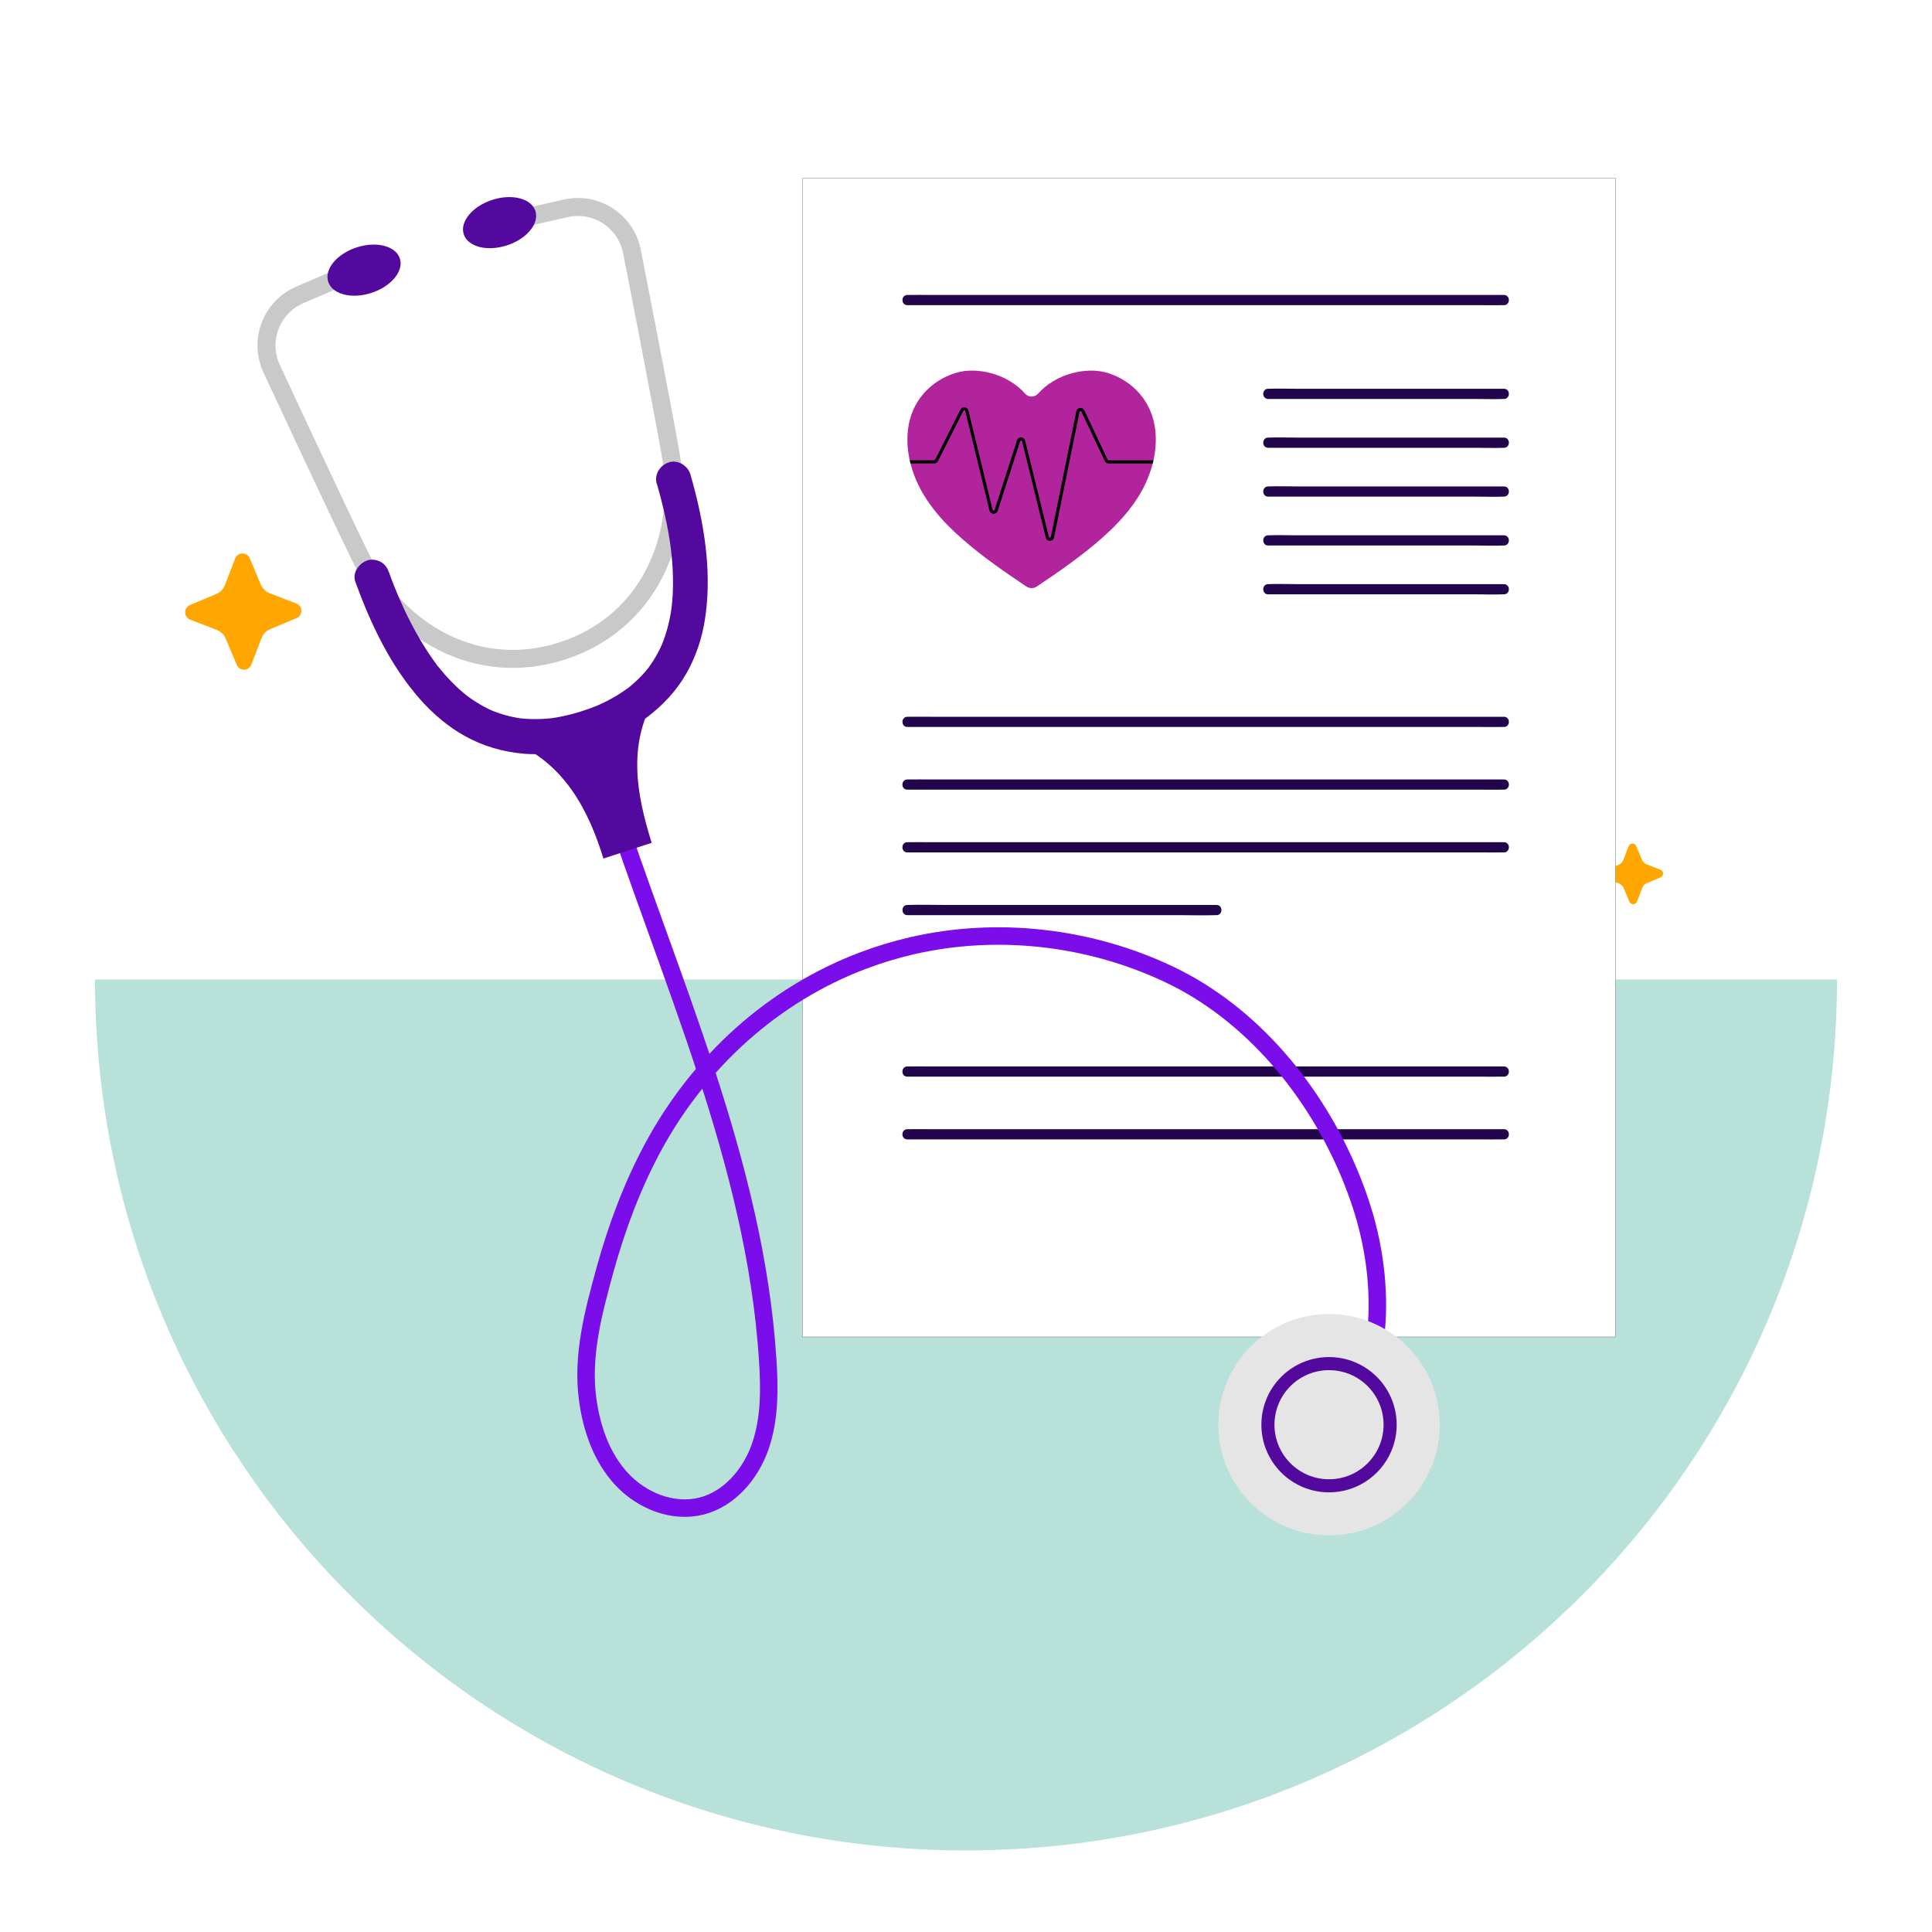
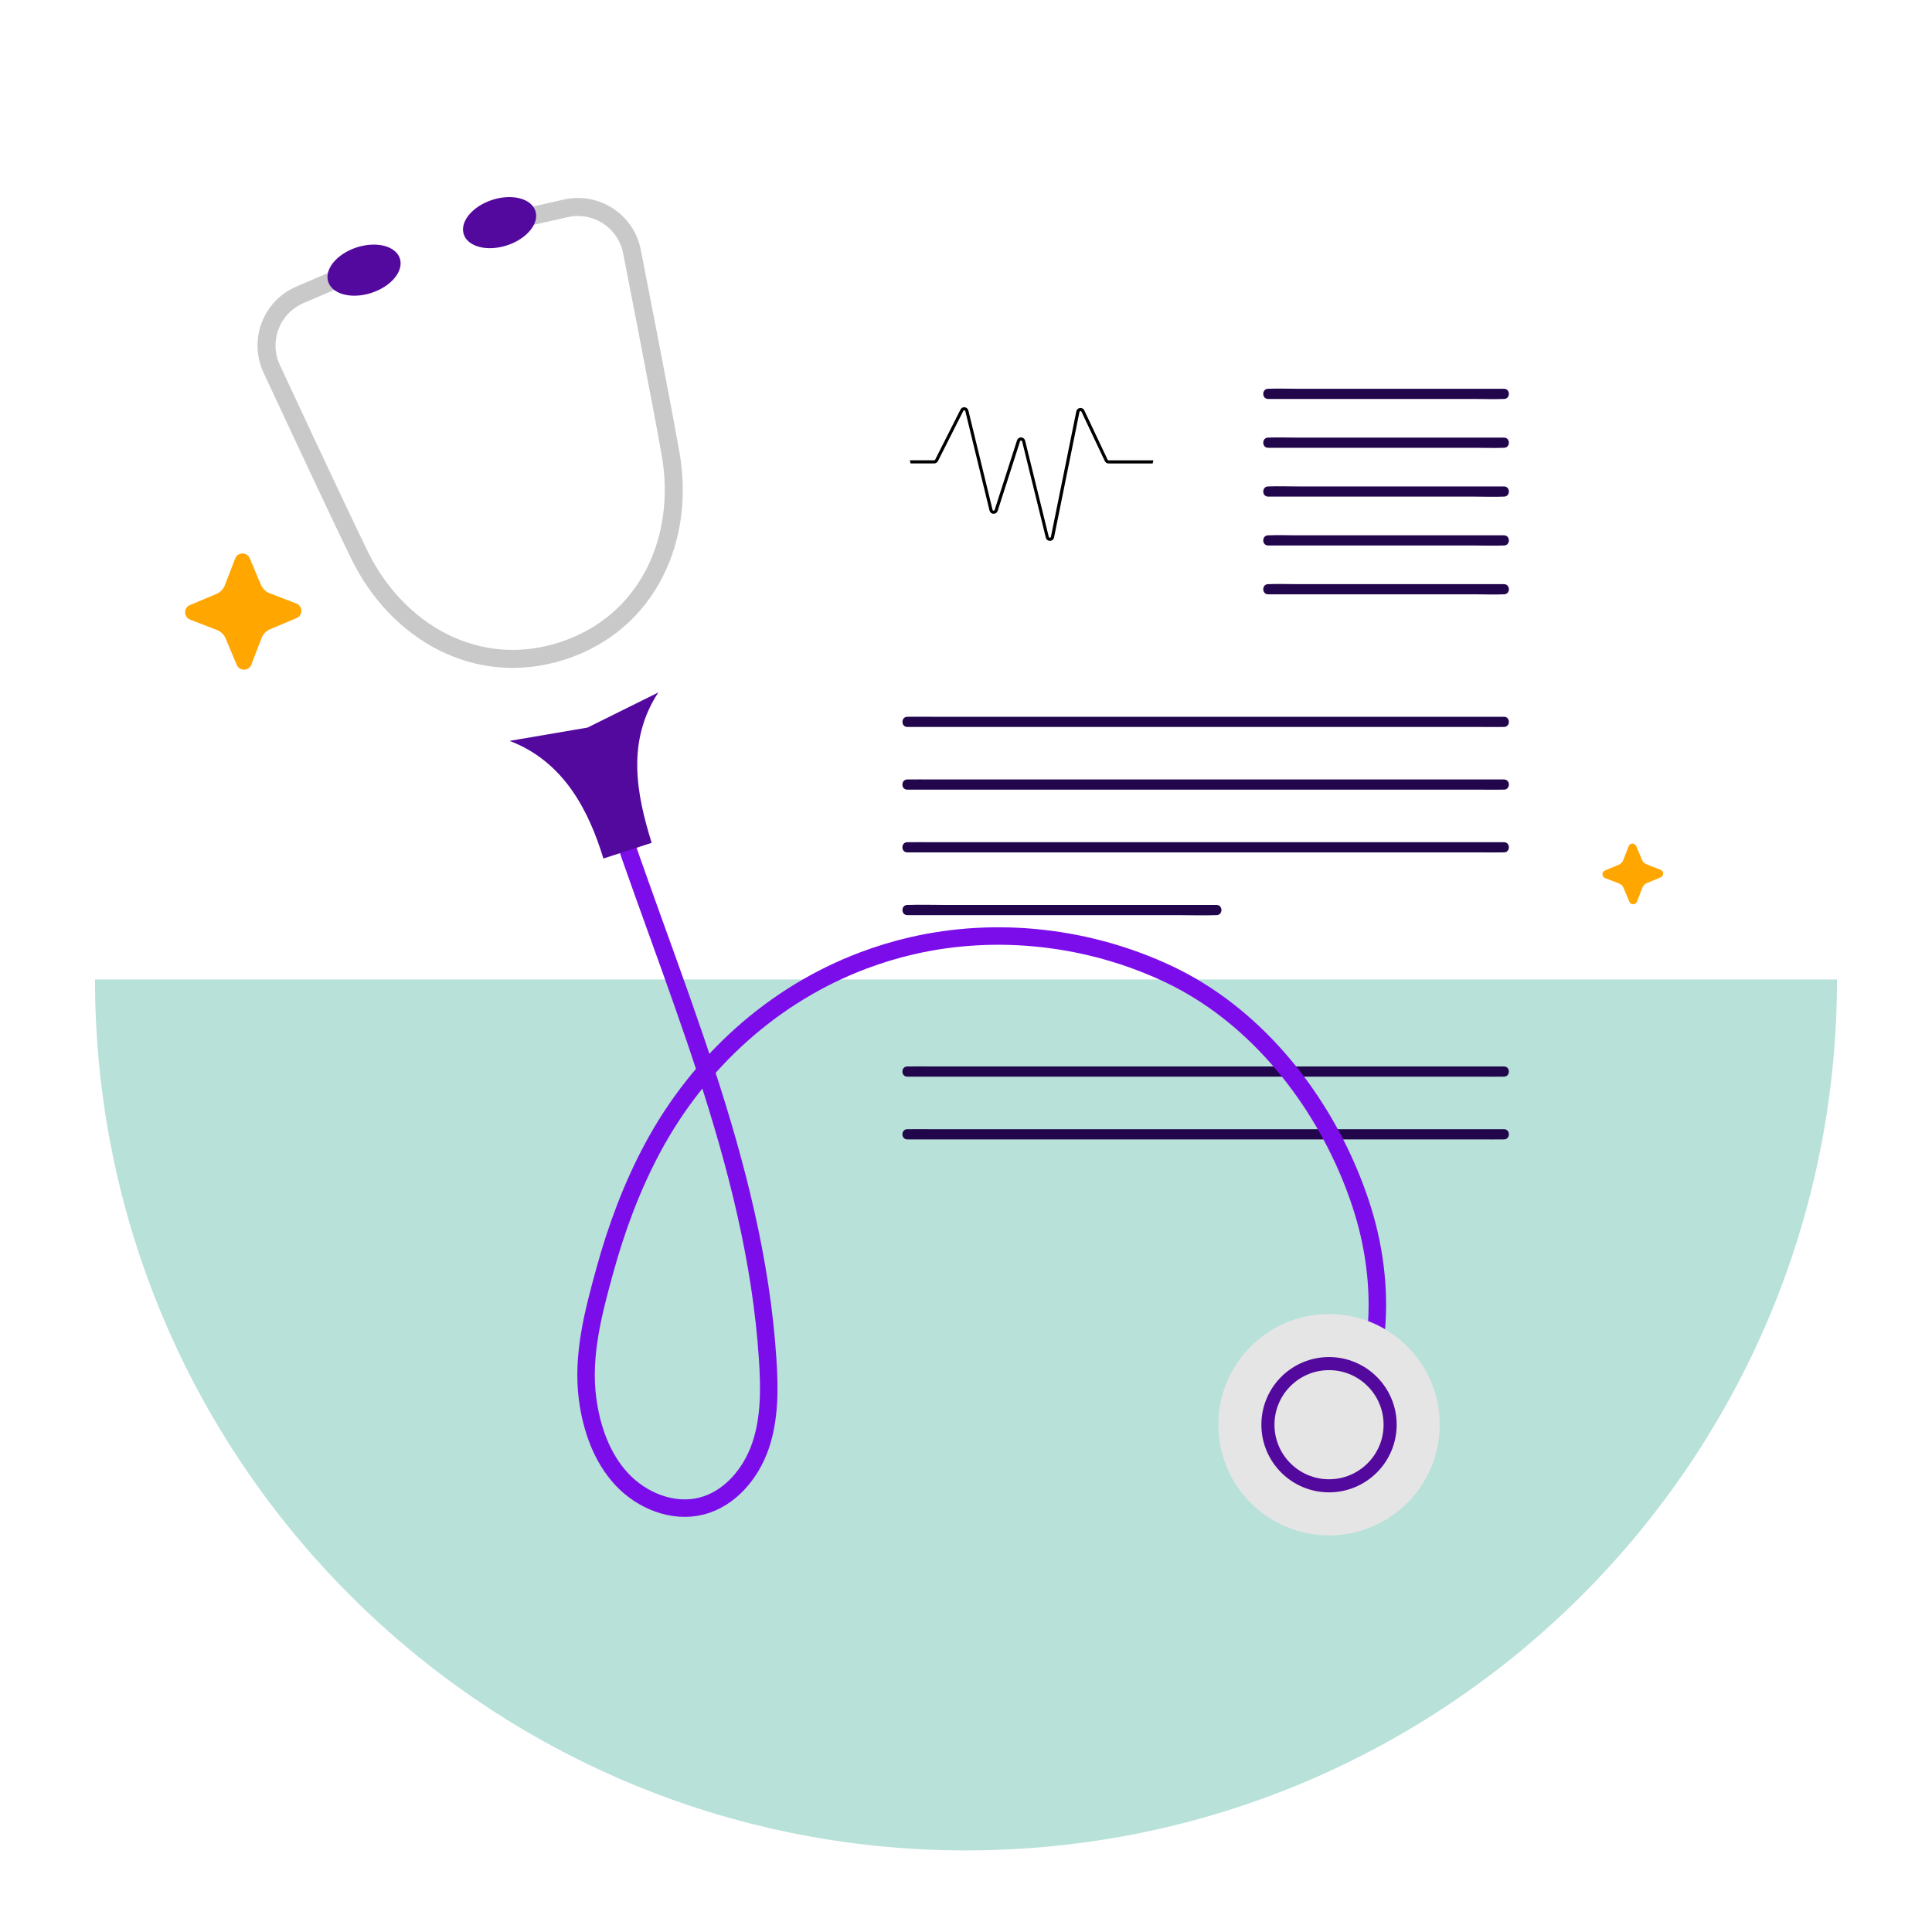
<svg xmlns="http://www.w3.org/2000/svg" id="Layer_1" data-name="Layer 1" viewBox="0 0 400 400">
  <defs>
    <style>
      .cls-1 {
        stroke: #7c0deb;
        stroke-width: 3.62px;
      }

      .cls-1, .cls-2, .cls-3, .cls-4 {
        stroke-miterlimit: 10;
      }

      .cls-1, .cls-3, .cls-4 {
        fill: none;
      }

      .cls-5 {
        fill: #ffa600;
      }

      .cls-6 {
        fill: #e5e5e5;
      }

      .cls-7 {
        fill: #b1249c;
      }

      .cls-8 {
        fill: #21064c;
      }

      .cls-9 {
        fill: #54099e;
      }

      .cls-2 {
        fill: #fff;
        filter: url(#drop-shadow-1);
        stroke: #818182;
        stroke-width: .09px;
      }

      .cls-3 {
        stroke: #c9c9c9;
        stroke-width: 3.73px;
      }

      .cls-4 {
        stroke: #54099e;
        stroke-width: 2.71px;
      }

      .cls-10 {
        fill: #11997f;
        opacity: .3;
      }
    </style>
    <filter id="drop-shadow-1" filterUnits="userSpaceOnUse">
      <feOffset dx=".68" dy="1.02" />
      <feGaussianBlur result="blur" stdDeviation="1.71" />
      <feFlood flood-color="#000" flood-opacity=".35" />
      <feComposite in2="blur" operator="in" />
      <feComposite in="SourceGraphic" />
    </filter>
  </defs>
  <path class="cls-10" d="m380.33,202.78c0,99.59-80.74,180.33-180.33,180.33S19.67,302.37,19.67,202.78h360.66Z" />
  <path class="cls-5" d="m332.3,180.22l2.85-1.19c.43-.18.76-.52.93-.95l1.11-2.88c.28-.71,1.28-.73,1.58-.02l1.19,2.85c.18.43.52.76.95.93l2.88,1.11c.71.28.73,1.28.02,1.58l-2.85,1.19c-.43.18-.76.52-.93.95l-1.11,2.88c-.28.71-1.28.73-1.58.02l-1.19-2.85c-.18-.43-.52-.76-.95-.93l-2.88-1.11c-.71-.28-.73-1.28-.02-1.58Z" />
  <g>
    <g>
-       <rect class="cls-2" x="165.46" y="35.9" width="168.32" height="239.88" />
-       <path class="cls-7" d="m214.92,81.49c-.72.82-1.98.82-2.7,0-3.51-4.01-9.89-5.68-14.4-4.27-5.18,1.61-9.17,5.88-9.84,11.75-.51,4.42.72,8.93,2.83,12.73,2.12,3.8,5.08,6.94,8.24,9.73,4.22,3.72,8.81,6.88,13.43,9.99.67.45,1.54.45,2.2,0,4.61-3.11,9.21-6.26,13.43-9.99,3.16-2.79,6.12-5.93,8.24-9.73,2.12-3.8,3.34-8.31,2.83-12.73-.68-5.87-4.66-10.13-9.84-11.75-4.51-1.4-10.9.26-14.4,4.27Z" />
      <path d="m238.79,95.31h-9.27c-.09,0-.17-.05-.2-.13l-4.83-10.22c-.16-.35-.51-.55-.9-.49-.38.05-.68.32-.75.69l-5.26,25.98c-.03.16-.17.18-.22.18-.06.02-.18-.01-.22-.17l-4.9-19.92c-.09-.38-.42-.65-.82-.67-.01,0-.02,0-.03,0-.38,0-.71.24-.83.61l-4.63,14.4c-.05.14-.17.16-.21.16-.06,0-.18-.01-.22-.17l-5.01-20.58c-.09-.36-.38-.62-.75-.66-.37-.05-.71.14-.88.47l-5.25,10.39c-.04.08-.12.12-.2.12h-5.04c.05.22.1.43.16.65h4.88c.33,0,.63-.19.78-.48l5.25-10.39c.06-.13.18-.13.23-.12.05,0,.16.03.19.17l5.01,20.58c.09.38.42.65.82.67.41,0,.74-.23.87-.61l4.63-14.4c.05-.14.17-.16.21-.16.04.01.18.01.22.17l4.9,19.92c.1.4.44.67.85.67h.02c.42,0,.76-.29.84-.7l5.26-25.98c.03-.14.14-.17.19-.18.04,0,.17-.01.23.13l4.83,10.22c.14.3.45.5.79.5h9.11c.06-.22.11-.43.16-.65Z" />
      <path class="cls-8" d="m262.56,82.6h42.81c1.97,0,3.96.08,5.93,0,.03,0,.05,0,.08,0,1.35,0,1.36-2.11,0-2.11h-42.81c-1.97,0-3.96-.08-5.93,0-.03,0-.05,0-.08,0-1.35,0-1.36,2.11,0,2.11h0Z" />
-       <path class="cls-8" d="m187.86,63.18h41.79c5.93,0,11.86,0,17.79,0h58.93c1.6,0,3.21.03,4.81,0,.07,0,.14,0,.2,0,1.35,0,1.36-2.11,0-2.11h-118.51c-1.6,0-3.21-.03-4.81,0-.07,0-.14,0-.2,0-1.35,0-1.36,2.11,0,2.11h0Z" />
      <path class="cls-8" d="m187.86,150.51h118.51c1.6,0,3.21.03,4.81,0,.07,0,.14,0,.2,0,1.35,0,1.36-2.11,0-2.11h-118.51c-1.6,0-3.21-.03-4.81,0-.07,0-.14,0-.2,0-1.35,0-1.36,2.11,0,2.11h0Z" />
      <path class="cls-8" d="m187.86,163.49h41.79c5.93,0,11.86,0,17.79,0s11.97,0,17.96,0h40.97c1.6,0,3.21.03,4.81,0,.07,0,.14,0,.2,0,1.35,0,1.36-2.11,0-2.11h-77.54c-5.56,0-11.12,0-16.69,0h-24.29c-1.6,0-3.21-.03-4.81,0-.07,0-.14,0-.2,0-1.35,0-1.36,2.11,0,2.11h0Z" />
      <path class="cls-8" d="m187.86,176.48h41.79c5.93,0,11.86,0,17.79,0s11.97,0,17.96,0h40.97c1.6,0,3.21.03,4.81,0,.07,0,.14,0,.2,0,1.35,0,1.36-2.11,0-2.11h-77.54c-5.56,0-11.12,0-16.69,0h-24.29c-1.6,0-3.21-.03-4.81,0-.07,0-.14,0-.2,0-1.35,0-1.36,2.11,0,2.11h0Z" />
      <path class="cls-8" d="m187.86,189.47h56.14c2.58,0,5.18.09,7.76,0,.04,0,.07,0,.11,0,1.35,0,1.36-2.11,0-2.11h-56.14c-2.58,0-5.18-.09-7.76,0-.04,0-.07,0-.11,0-1.35,0-1.36,2.11,0,2.11h0Z" />
      <path class="cls-8" d="m187.86,222.91h118.51c1.6,0,3.21.03,4.81,0,.07,0,.14,0,.2,0,1.35,0,1.36-2.11,0-2.11h-25.6c-5.4,0-10.79,0-16.19,0h-35.75c-5.56,0-11.12,0-16.69,0h-24.29c-1.6,0-3.21-.03-4.81,0-.07,0-.14,0-.2,0-1.35,0-1.36,2.11,0,2.11h0Z" />
      <path class="cls-8" d="m187.86,235.9h118.51c1.6,0,3.21.03,4.81,0,.07,0,.14,0,.2,0,1.35,0,1.36-2.11,0-2.11h-25.6c-5.4,0-10.79,0-16.19,0h-35.75c-5.56,0-11.12,0-16.69,0h-24.29c-1.6,0-3.21-.03-4.81,0-.07,0-.14,0-.2,0-1.35,0-1.36,2.11,0,2.11h0Z" />
      <path class="cls-8" d="m262.56,92.71h42.81c1.97,0,3.96.08,5.93,0,.03,0,.05,0,.08,0,1.35,0,1.36-2.11,0-2.11h-42.81c-1.97,0-3.96-.08-5.93,0-.03,0-.05,0-.08,0-1.35,0-1.36,2.11,0,2.11h0Z" />
      <path class="cls-8" d="m262.56,102.82h42.81c1.97,0,3.96.08,5.93,0,.03,0,.05,0,.08,0,1.35,0,1.36-2.11,0-2.11h-42.81c-1.97,0-3.96-.08-5.93,0-.03,0-.05,0-.08,0-1.35,0-1.36,2.11,0,2.11h0Z" />
      <path class="cls-8" d="m262.56,112.94h42.81c1.97,0,3.96.08,5.93,0,.03,0,.05,0,.08,0,1.35,0,1.36-2.11,0-2.11h-42.81c-1.97,0-3.96-.08-5.93,0-.03,0-.05,0-.08,0-1.35,0-1.36,2.11,0,2.11h0Z" />
      <path class="cls-8" d="m262.56,123.05h42.81c1.97,0,3.96.08,5.93,0,.03,0,.05,0,.08,0,1.35,0,1.36-2.11,0-2.11h-42.81c-1.97,0-3.96-.08-5.93,0-.03,0-.05,0-.08,0-1.35,0-1.36,2.11,0,2.11h0Z" />
    </g>
    <path class="cls-1" d="m125.79,163.42c12.77,39.24,30.48,77.05,33.15,118.01.39,6.04.46,12.24-1.51,17.97-1.97,5.72-6.34,10.93-12.21,12.42-5.9,1.49-12.33-1.1-16.48-5.55-4.15-4.45-6.25-10.48-7.07-16.51-1.23-9.04,1.16-18.02,3.54-26.68,2.43-8.84,5.64-17.49,9.99-25.56,9.5-17.63,24.82-31.64,43.64-38.7,3.22-1.21,6.52-2.21,9.88-2.99,17.76-4.12,36.86-1.9,53.32,5.9,17.19,8.15,30.31,24.19,37.49,41.61.77,1.87,1.48,3.77,2.12,5.69,5.67,16.92,5.09,37.09-6.23,50.87" />
    <path class="cls-3" d="m101.8,46.61l15.32-3.47c6.3-1.43,12.52,2.65,13.73,8.99,0,0,6.03,30.67,8,41.92,3.03,17.28-4.58,34.9-22.36,40.69-17.78,5.78-34.3-3.98-42.02-19.74-5.03-10.26-18.2-38.6-18.2-38.6-2.75-5.84-.12-12.8,5.81-15.35l14.43-6.21" />
    <ellipse class="cls-9" cx="75.37" cy="55.92" rx="7.8" ry="4.95" transform="translate(-13.6 26.07) rotate(-18.02)" />
    <ellipse class="cls-9" cx="103.43" cy="46.08" rx="7.8" ry="4.95" transform="translate(-9.18 34.27) rotate(-18.02)" />
-     <path class="cls-9" d="m135.99,100.13c1.27,4.43,2.31,8.93,2.92,13.5l-.13-.96c.61,4.58.8,9.24.18,13.83l.13-.96c-.33,2.43-.89,4.84-1.75,7.14-.1.26-.2.52-.3.78-.23.58.25-.56.15-.35-.08.17-.15.34-.22.51-.24.52-.49,1.04-.77,1.55-.57,1.05-1.2,2.07-1.91,3.04-.08.11-.17.22-.25.33-.33.44.57-.72.22-.29-.21.25-.41.51-.62.75-.38.45-.78.88-1.2,1.3-.44.44-.89.87-1.36,1.28-.22.19-.44.38-.67.57-.13.11-.27.22-.4.32-.4.33.76-.57.2-.16-1.05.78-2.15,1.5-3.29,2.15-.61.35-1.23.67-1.87.98-.3.15-.6.29-.91.43-.18.08-.36.16-.54.24-.68.3.67-.27.15-.06-3.14,1.27-6.41,2.22-9.76,2.68l.96-.13c-2.59.35-5.2.39-7.8.05l.96.13c-1.37-.19-2.72-.48-4.04-.88-.63-.19-1.24-.41-1.85-.64-.15-.06-.3-.12-.45-.18-.34-.13.64.28.54.23-.08-.04-.17-.07-.26-.11-.32-.14-.64-.29-.95-.44-1.2-.59-2.35-1.27-3.45-2.02-.27-.19-.54-.38-.81-.58-.13-.1-.27-.2-.4-.3-.29-.21.52.42.45.35-.08-.08-.19-.15-.28-.22-.53-.42-1.04-.86-1.54-1.31-1.07-.97-2.07-2-3.02-3.08-.47-.54-.93-1.09-1.38-1.65-.08-.1-.3-.29-.34-.43,0-.01.6.79.28.36-.05-.06-.09-.13-.14-.19-.24-.32-.47-.63-.7-.96-1.85-2.59-3.47-5.34-4.91-8.18-.86-1.68-1.65-3.4-2.4-5.14-.04-.08-.07-.17-.11-.25-.24-.55.29.68.12.28-.09-.22-.19-.45-.28-.67-.19-.45-.37-.91-.55-1.36-.38-.95-.74-1.91-1.09-2.88-.33-.9-.81-1.66-1.66-2.16-.77-.45-1.92-.65-2.79-.36-1.74.56-3.22,2.55-2.53,4.45,3.18,8.73,7.24,17.35,13.45,24.37,2.64,2.98,5.76,5.64,9.25,7.57,3.72,2.06,7.75,3.24,11.97,3.63s8.96-.26,13.2-1.5,8.69-3.16,12.35-5.9c3.35-2.51,6.22-5.53,8.31-9.19,1.94-3.4,3.22-7.21,3.83-11.07,1.42-8.94.16-18.05-2.06-26.75-.29-1.13-.6-2.25-.92-3.37-.52-1.82-2.58-3.13-4.45-2.53s-3.08,2.5-2.53,4.45h0Z" />
    <path class="cls-9" d="m136.29,143.37l-14.66,7.27-16.13,2.75c11.36,4.32,16.45,14.63,19.43,24.36l9.99-3.25c-3.14-10.11-5.27-20.95,1.37-31.13Z" />
    <circle class="cls-6" cx="275.16" cy="294.97" r="22.92" />
    <circle class="cls-4" cx="275.16" cy="294.97" r="12.65" />
  </g>
  <path class="cls-5" d="m39.33,125.27l5.45-2.29c.82-.34,1.46-1,1.78-1.83l2.13-5.52c.53-1.37,2.45-1.39,3.02-.04l2.29,5.45c.34.82,1,1.46,1.83,1.78l5.52,2.13c1.37.53,1.39,2.45.04,3.02l-5.45,2.29c-.82.34-1.46,1-1.78,1.83l-2.13,5.52c-.53,1.37-2.45,1.39-3.02.04l-2.29-5.45c-.34-.82-1-1.46-1.83-1.78l-5.52-2.13c-1.37-.53-1.39-2.45-.04-3.02Z" />
</svg>